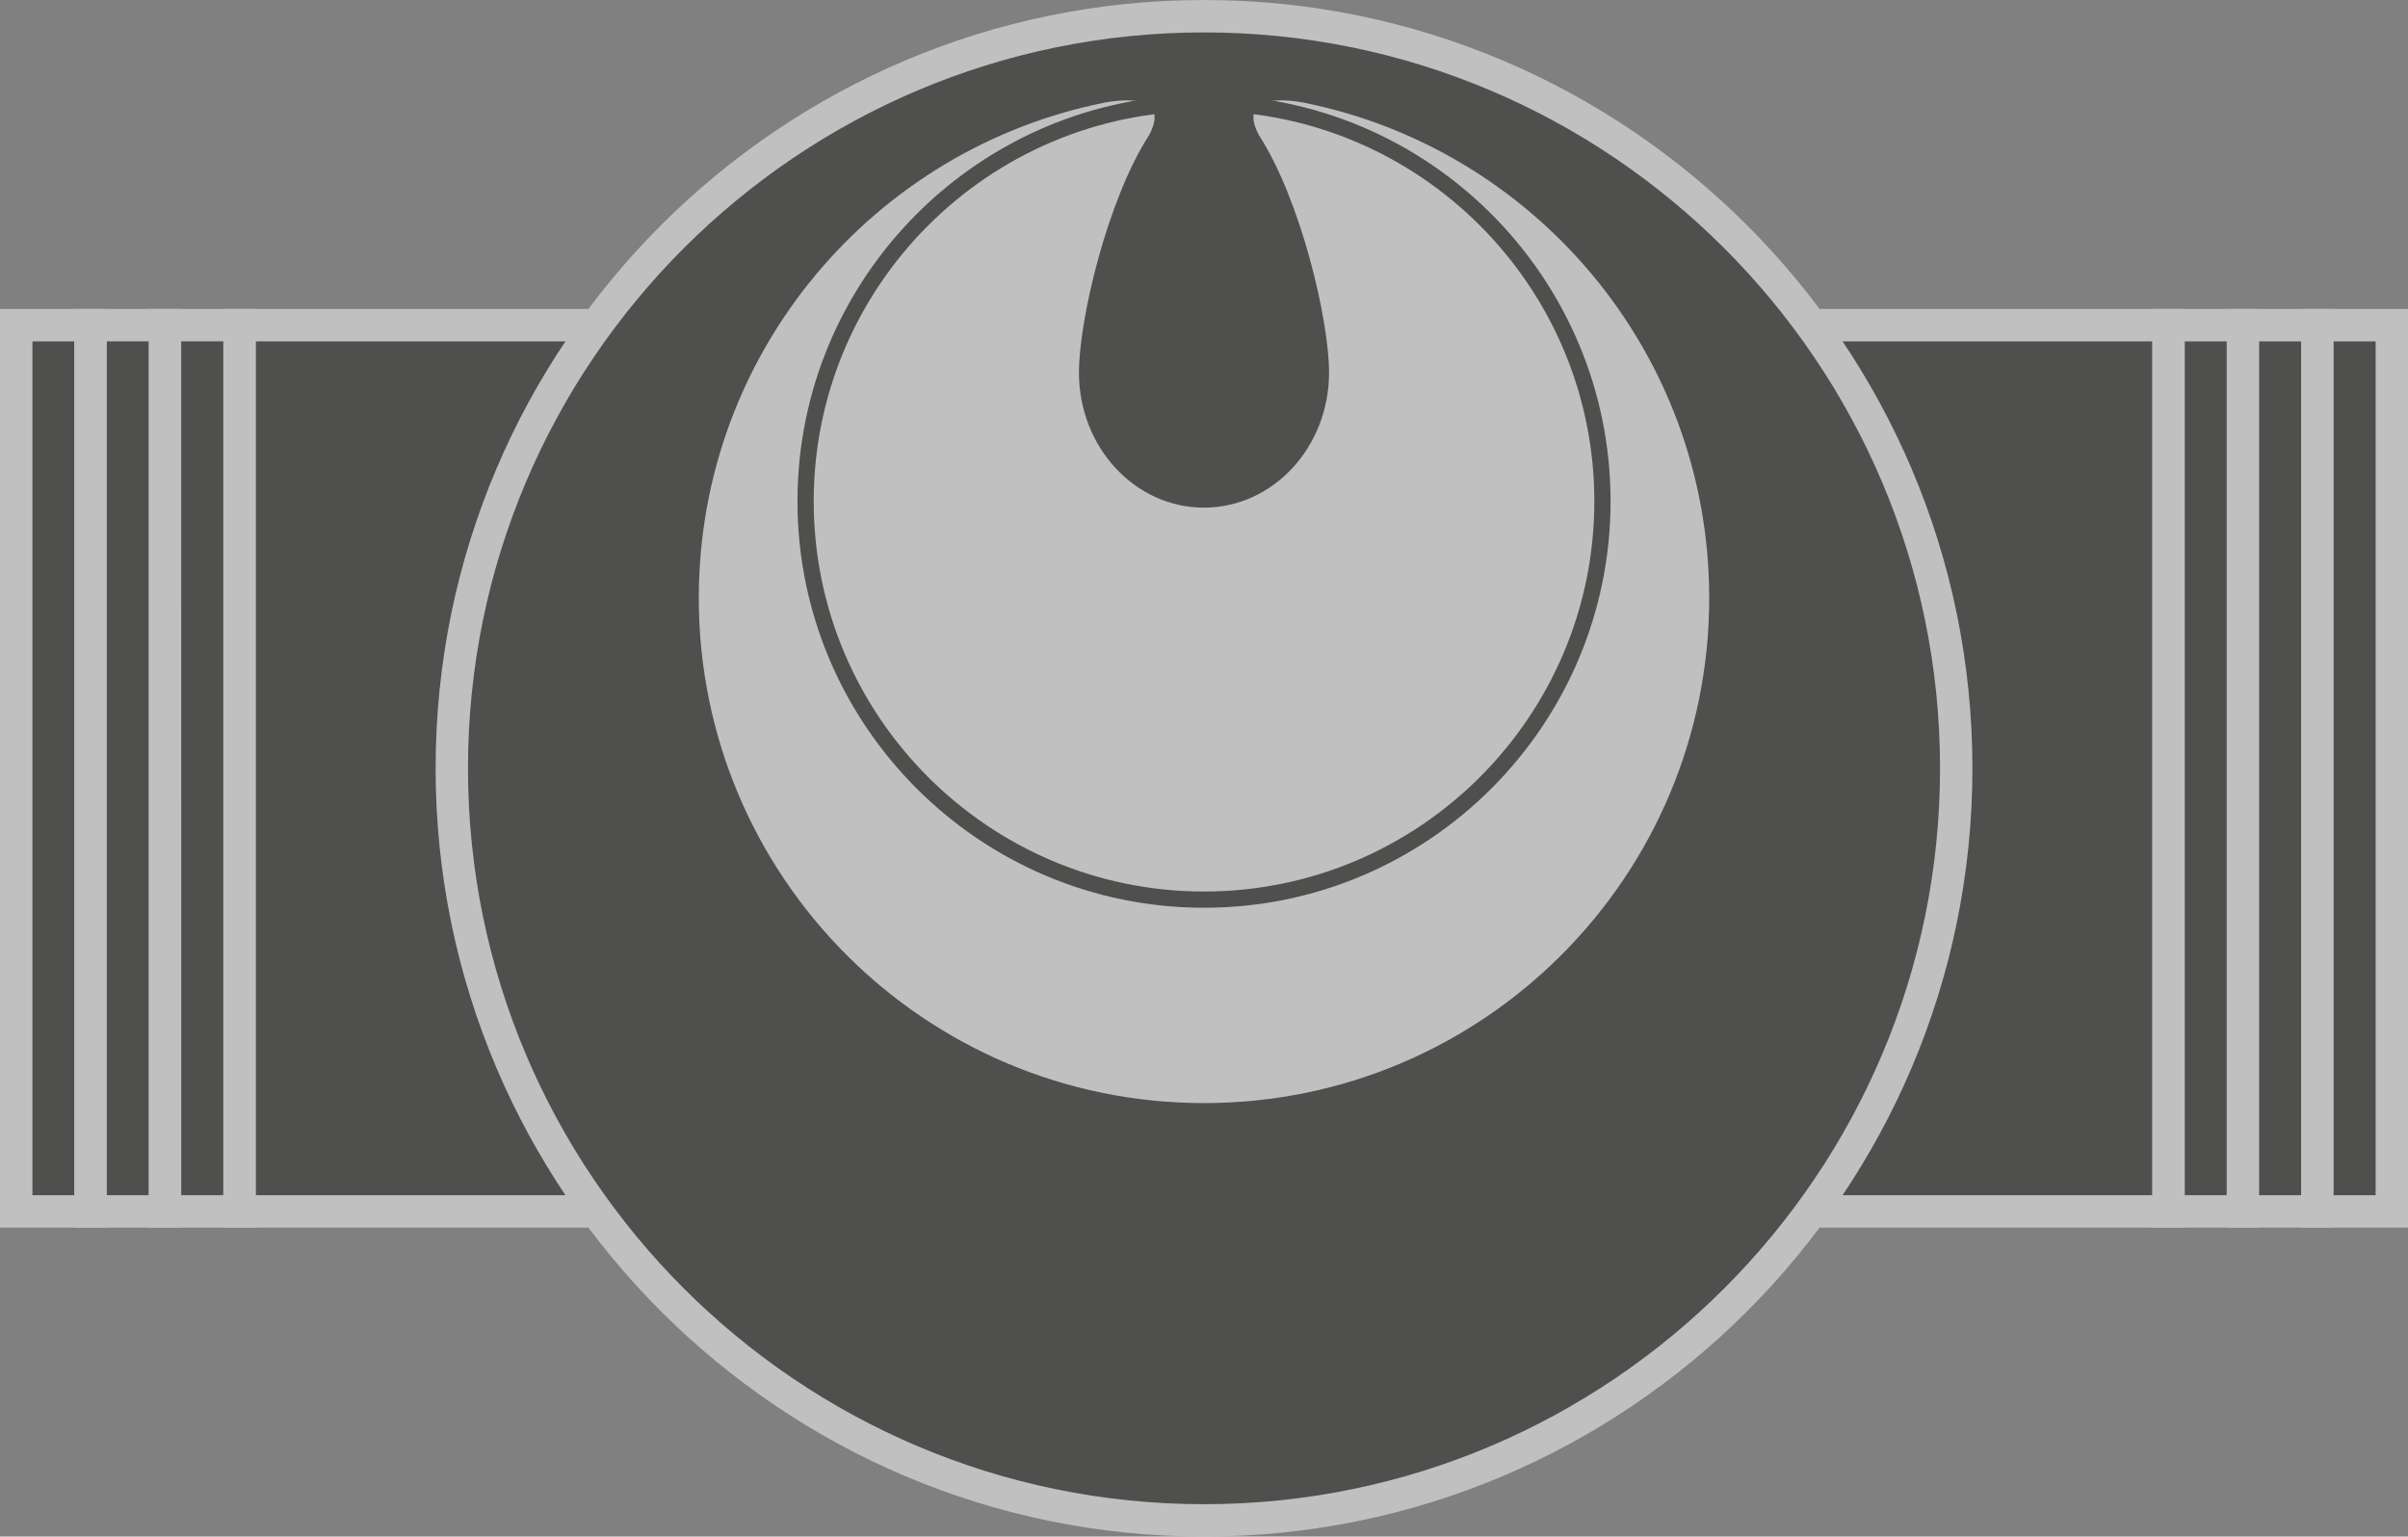
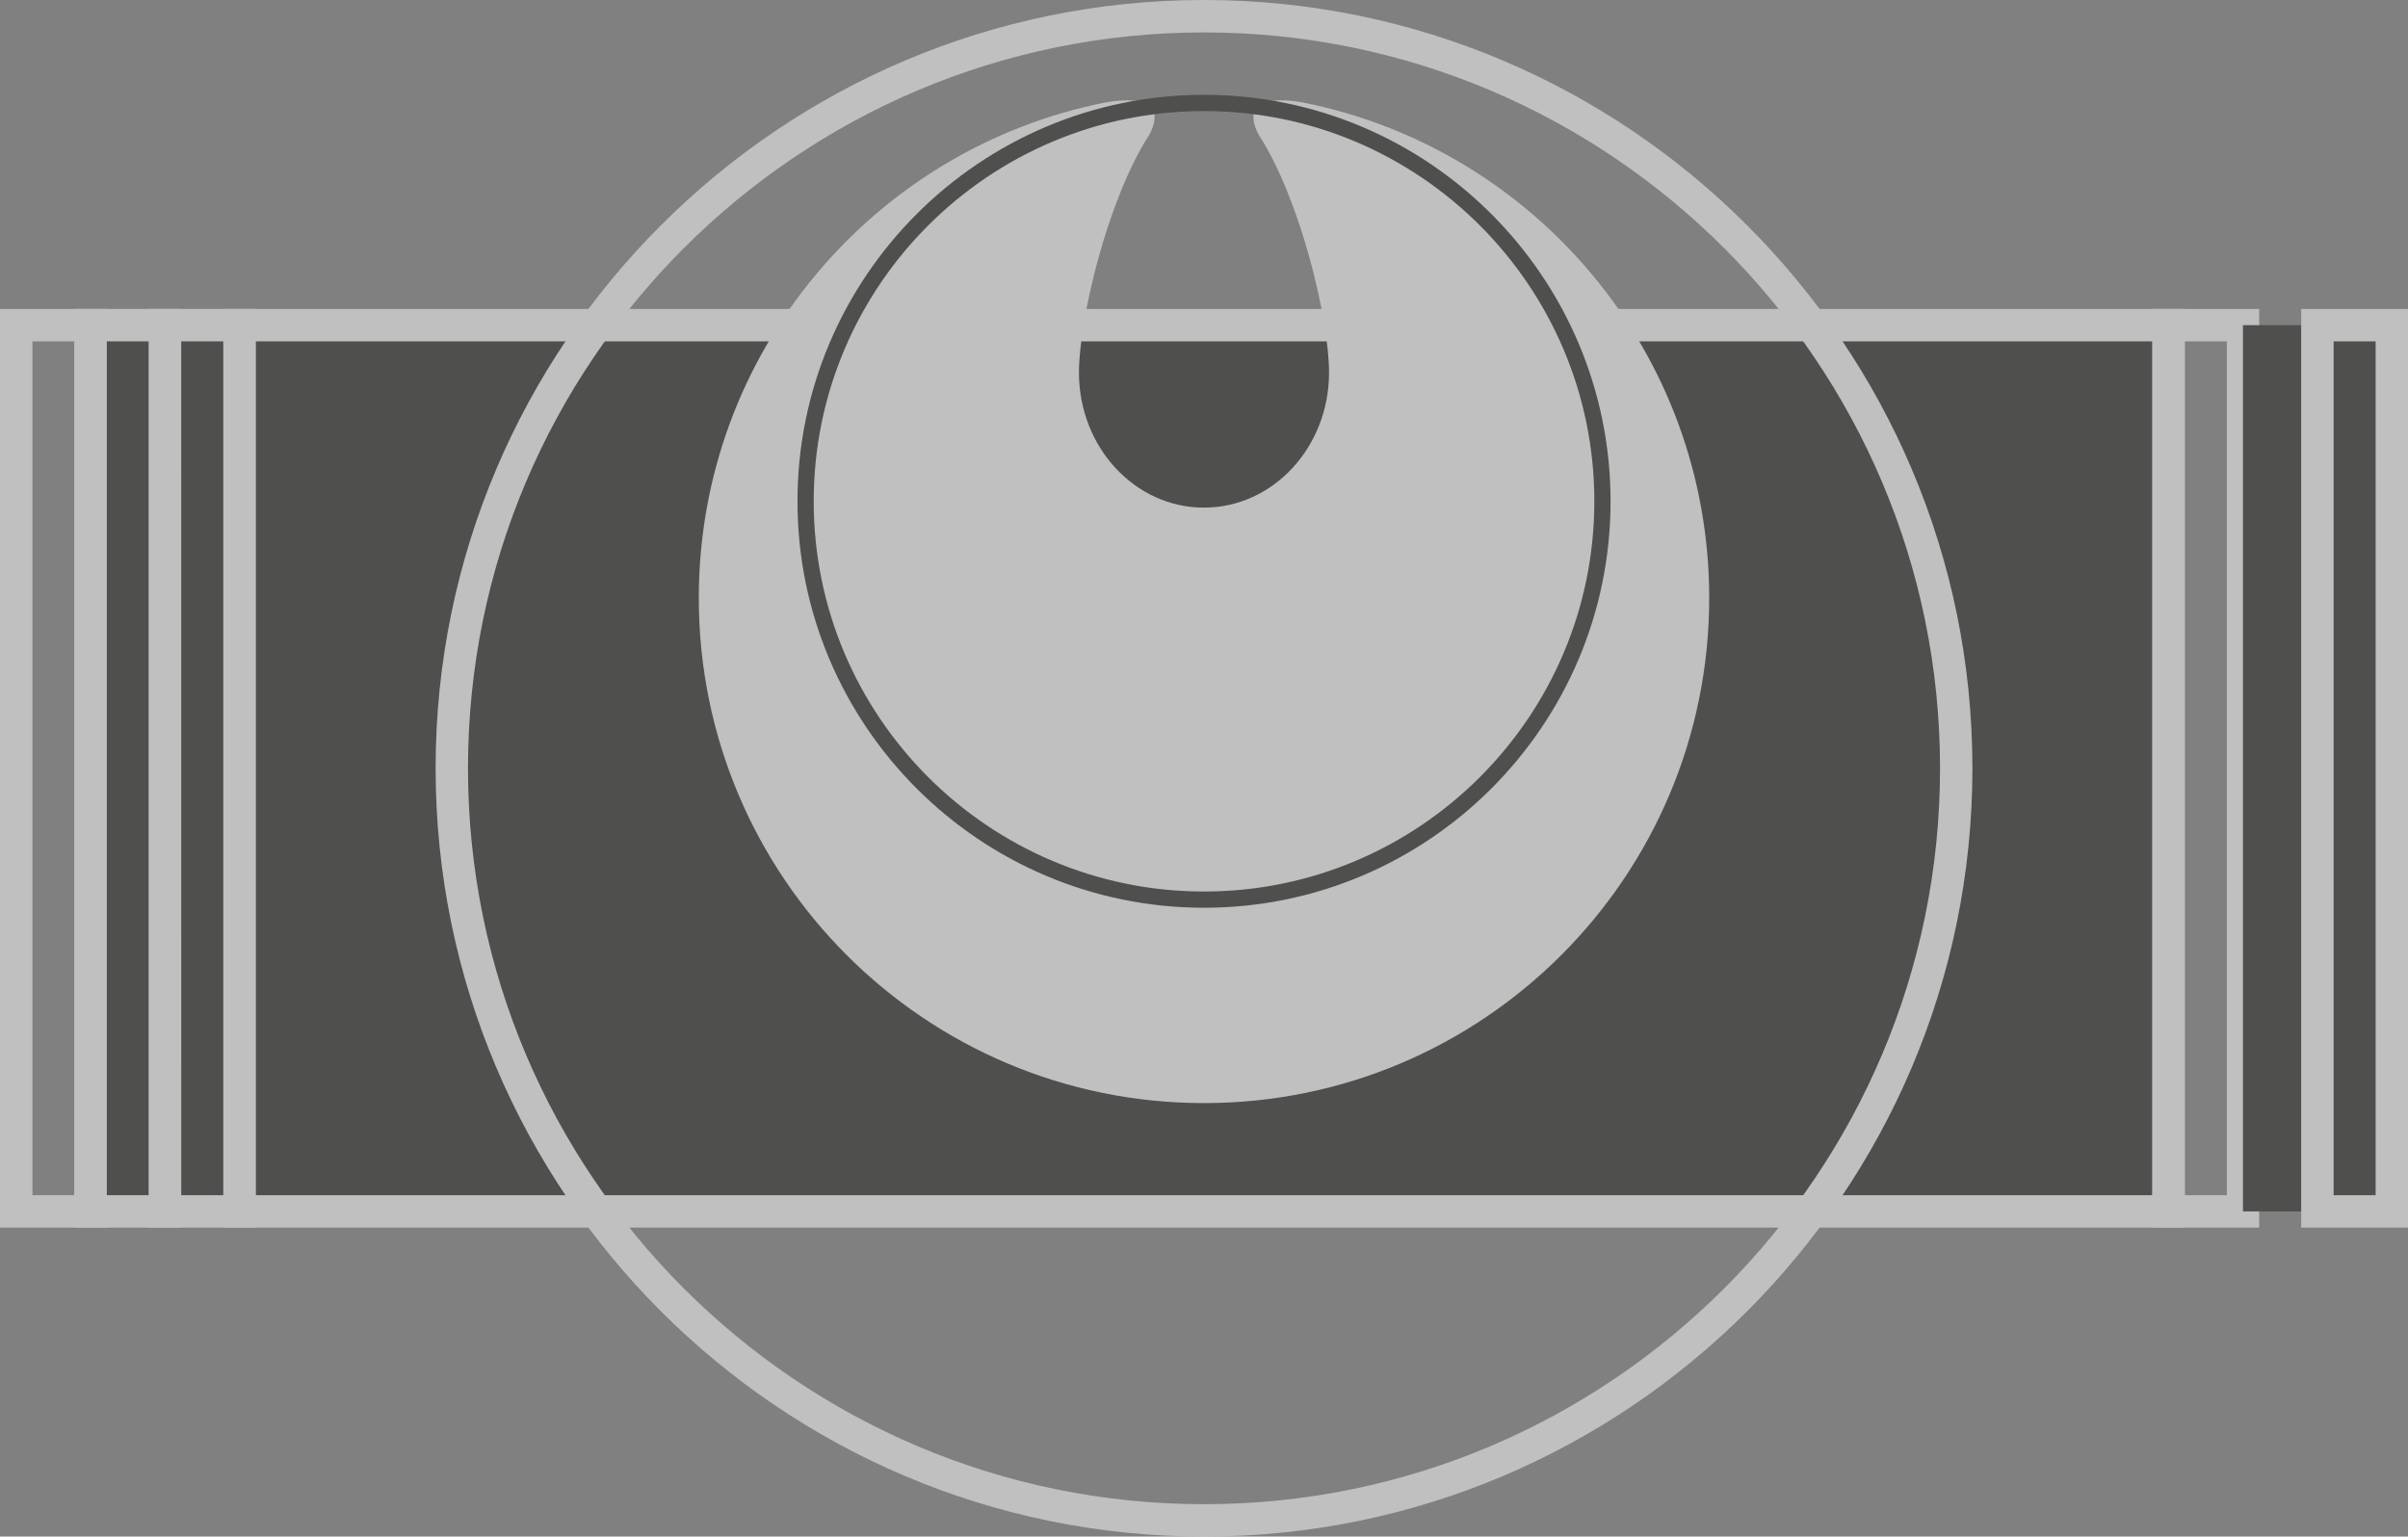
<svg xmlns="http://www.w3.org/2000/svg" width="2524.8" height="1611.38" viewBox="0 0 2524.8 1611.38">
  <rect x="0" y="0" width="2524.8" height="1611.38" fill="#808080" stroke="none" />
  <defs>
    <style>
      .cls-1 {
        isolation: isolate;
      }

      .cls-2 {
        mix-blend-mode: multiply;
        opacity: 0.5;
      }

      .cls-3 {
        fill: #1d1d1b;
      }

      .cls-4 {
        fill: #fff;
      }
    </style>
  </defs>
  <g class="cls-1">
    <g id="Livello_2" data-name="Livello 2">
      <g id="Livello_1-2" data-name="Livello 1">
        <g class="cls-2">
          <g>
            <rect class="cls-3" x="251.07" y="341" width="2022.69" height="929.38" />
            <path class="cls-4" d="M2290.73,1287.35H234.1V324H2290.73ZM268.05,1253.4H2256.79V358H268.05Z" />
-             <rect class="cls-3" x="2273.76" y="341" width="78.04" height="929.38" />
            <path class="cls-4" d="M2368.76,1287.35h-112V324h112Zm-78-33.95h44.08V358h-44.08Z" />
            <rect class="cls-3" x="2351.76" y="341" width="78.04" height="929.38" />
-             <path class="cls-4" d="M2446.78,1287.35h-112V324h112Zm-78.06-33.95h44.11V358h-44.11Z" />
            <rect class="cls-3" x="2429.79" y="341" width="78.04" height="929.38" />
            <path class="cls-4" d="M2524.8,1287.35h-112V324h112Zm-78-33.95h44.07V358h-44.07Z" />
-             <rect class="cls-3" x="16.96" y="341" width="78.04" height="929.38" />
            <path class="cls-4" d="M112,1287.35H0V324H112ZM34,1253.4H78V358H34Z" />
            <rect class="cls-3" x="95" y="341" width="78.04" height="929.38" />
            <path class="cls-4" d="M190,1287.35H78V324H190ZM112,1253.4h44.11V358H112Z" />
            <rect class="cls-3" x="173.03" y="341" width="78.04" height="929.38" />
            <path class="cls-4" d="M268.05,1287.35h-112V324h112Zm-78-33.95H234.1V358H190Z" />
-             <path class="cls-3" d="M2051.11,805.69c0,435.58-353.1,788.71-788.72,788.71S473.71,1241.27,473.71,805.69,826.81,17,1262.39,17s788.72,353.13,788.72,788.72" />
            <path class="cls-4" d="M1262.4,1611.38c-444.24,0-805.65-361.44-805.65-805.69S818.16,0,1262.4,0s805.69,361.43,805.69,805.69S1706.67,1611.38,1262.4,1611.38ZM1262.4,34C836.87,34,490.69,380.14,490.69,805.69s346.18,771.74,771.71,771.74,771.74-346.2,771.74-771.74S1687.92,34,1262.4,34Z" />
            <path class="cls-4" d="M1262.4,532.32c72.43,0,131.11-63.4,131.11-141.59,0-56-30.12-182.24-73.78-249.4v0c-26.9-52.1,52.72-32.52,52.72-32.52l-6.66-1.39c243,48.08,426.33,262.48,426.33,519.66,0,292.55-237.16,529.72-529.72,529.72S732.68,919.67,732.68,627.12C732.68,369.94,916,155.54,1159,107.46l-6.65,1.39s79.66-19.58,52.72,32.52v0c-43.67,67.16-73.78,193.42-73.78,249.4,0,78.19,58.68,141.59,131.1,141.59" />
            <path class="cls-3" d="M1262.44,951.94c-235,0-426.28-191.22-426.28-426.24S1027.39,99.45,1262.44,99.45s426.24,191.22,426.24,426.25S1497.44,951.94,1262.44,951.94Zm0-835.48c-225.67,0-409.27,183.58-409.27,409.24s183.6,409.23,409.27,409.23,409.23-183.58,409.23-409.23S1488.11,116.46,1262.44,116.46Z" />
          </g>
        </g>
      </g>
    </g>
  </g>
</svg>